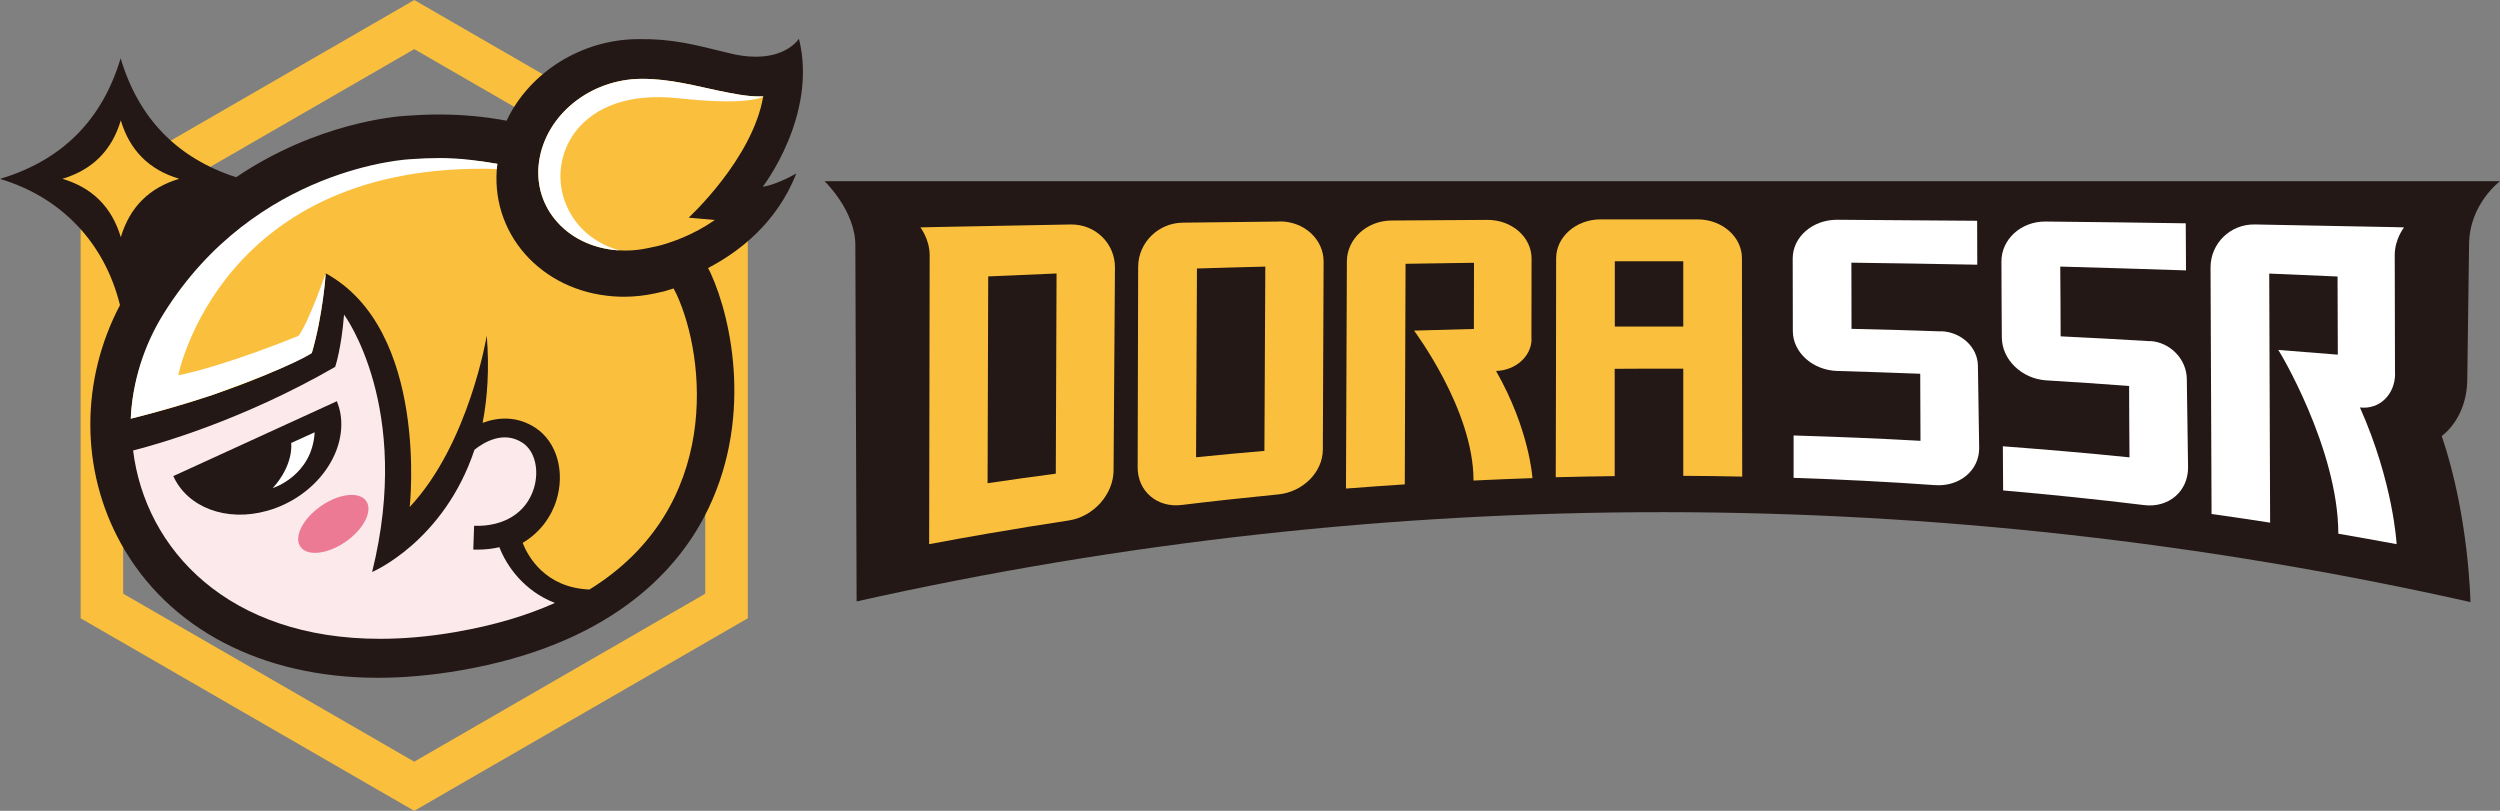
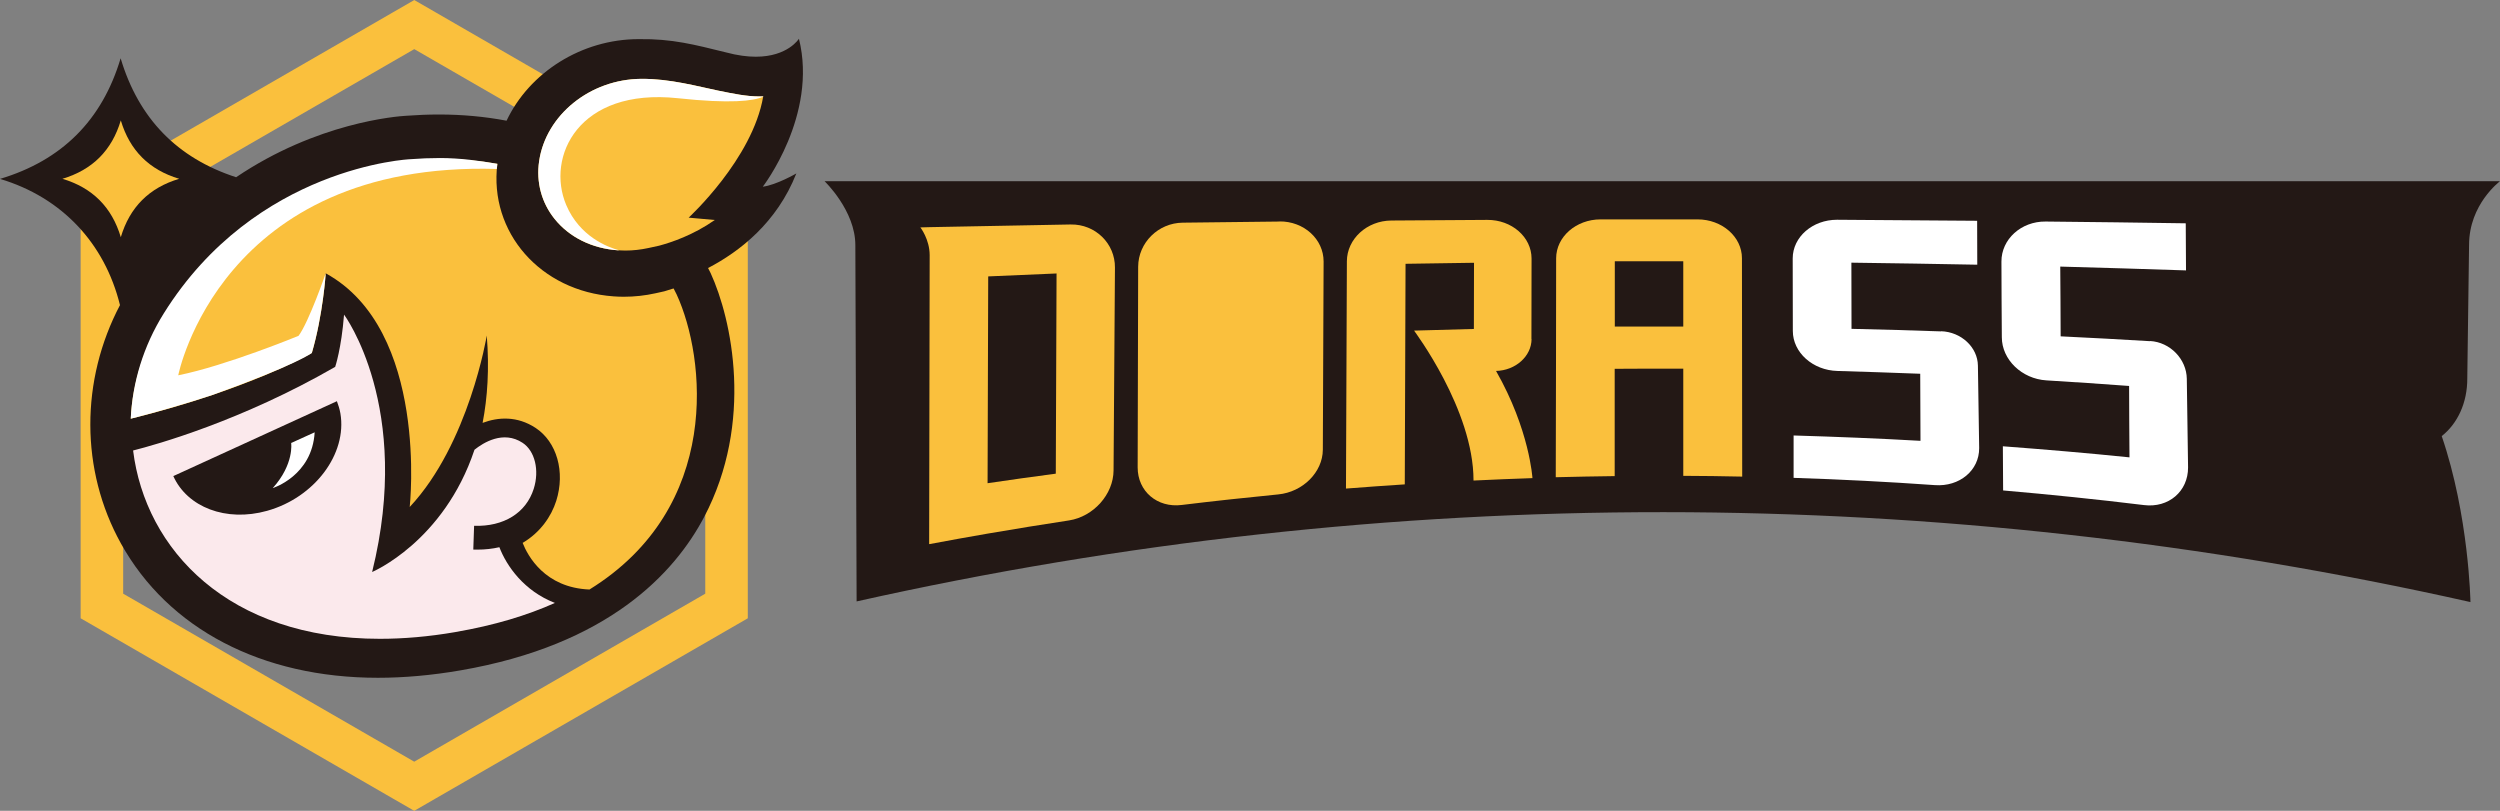
<svg xmlns="http://www.w3.org/2000/svg" id="_图层_1" data-name="图层 1" viewBox="0 0 1919.63 622.59">
  <rect x="0" y="0" width="1919.63" height="622.59" fill="#808080" stroke="none" />
  <path d="M318.06,37.7l223.48,129V455.86l-223.48,129L94.58,455.86V166.74L318.06,37.74M318.06,.05l-16.33,9.42L78.25,138.47l-16.33,9.42V474.75l16.33,9.42,223.48,129,16.33,9.42,16.33-9.42,223.48-129,16.33-9.42V147.89l-16.33-9.42L334.38,9.42,318.06,0V.05Z" style="fill: #fac03d;" />
  <path d="M613.5,29.7s-8.43,13.85-33.18,13.85c-6.47,0-14.04-.95-22.9-3.33-24.18-5.95-41.17-10.52-66.97-10.18-43.89,0-84.01,25.65-101.48,62.64-16.57-3.14-33.89-4.76-51.88-4.76-8.14,0-16.57,.34-24.94,.95-7.62,.42-68.64,5.19-130.85,47.22-45.27-14.71-74.87-45.12-88.67-91.34C78.44,92.29,47.55,123.14,0,137.37c47.55,14.18,80.44,49.5,92.1,96.81,0,0,.05,0,.1-.05-30.51,57.88-30.61,126.8,.67,183.21,36.32,65.54,108.24,103.1,197.3,103.1,20.18,0,41.46-1.91,63.21-5.66,113.81-19.56,164.65-74.83,187.26-117.72,38.41-72.92,21.23-152.03,5.05-187.3-.62-1.33-1.33-2.62-2-3.95,24.28-12.66,52.88-34.84,67.78-72.63,0,0-15.23,8.85-25.75,10.18,0,0,42.37-54.88,27.75-113.62l.05-.05h0Z" style="fill: #231815;" />
  <path d="M349.76,485.32c-20.66,3.57-40.03,5.19-58.12,5.19-116.33,0-180.02-68.54-189.44-144.6,17.71-4.47,83.35-22.8,155.17-64.21,0,0,4.76-13.95,6.81-40.12,0,0,52.93,71.02,21.56,197.63,0,0,55.02-23.18,78.59-93.87,6.76-5.42,22.14-15.09,36.93-5.33,9.47,6.19,13.09,21.09,8.57,35.32-5.9,18.56-22.99,29.13-45.79,28.42l-.62,18.23c1.05,0,2.04,.05,3.04,.05,6.14,0,11.75-.66,16.99-1.86,5.52,14.37,18.85,33.6,42.65,42.79-21.37,9.57-46.6,17.23-76.25,22.32l-.1,.05h0Z" style="fill: #fbe9ec;" />
  <path d="M519.64,226.28c22.09,48.08,35.22,163.17-67.02,226.38-34.32-1.38-47.41-25.89-51.31-35.8,13.56-8,21.99-20.28,25.8-32.27,7.04-22.27,.47-45.31-15.94-56.07-14.04-9.19-28.56-8.33-40.6-3.81,3.76-19.42,5.24-41.6,3.19-67.07,0,0-13.56,83.01-59.17,131.66,0,0,15.06-135.88-64.48-179.43,0,0-2.04,31.8-10.66,61.16,0,0-47.84,27.99-139.04,50.46,1.28-27.85,10.31-55.04,25.92-80.03,70.64-113.19,189.16-118.52,189.16-118.52,7.85-.62,15.52-.9,22.99-.9,15.37,0,29.8,1.38,43.41,3.76-6.52,52.5,33.03,97.82,89.35,101.77,2.57,.19,5.14,.29,7.71,.29,8.28,0,16.47-.91,24.37-2.67,7.9-1.76,5.42-1,13.9-3.71,.81,1.62,1.71,3.24,2.48,4.9l-.05-.1h0Z" style="fill: #fac03d;" />
  <path d="M528.73,167.12l20.13,1.81c-16.61,11.66-33.6,17.28-42.69,19.71l-8.28,1.81c-5.9,1.28-11.85,1.95-17.75,1.95-1.86,0-3.71-.05-5.57-.19-20.04-1.38-37.37-9.95-48.74-24.13-10.05-12.47-14.23-28.18-11.85-44.31,5.24-35.46,39.18-62.88,78.25-63.21,22.42-.19,43.7,5.86,59.69,9.14,10.99,2.24,21.23,4.38,30.94,4.38,1.1,0,2.14,0,3.19-.05-8.19,48.08-57.26,93.1-57.26,93.1h-.05Z" style="fill: #fac03d;" />
  <path d="M551.91,69.68c-15.99-3.24-37.27-9.33-59.69-9.14-39.13,.34-73.07,27.75-78.25,63.21-2.38,16.09,1.86,31.85,11.85,44.31,11.38,14.14,28.7,22.71,48.74,24.13h.81c-8.61-2.33-30.27-10.42-40.6-34.8-15.61-36.84,9.19-90.15,85.77-81.97,40.36,4.33,57.97,2.14,65.45-1.14,0-.1,0-.19,.05-.29-1.05,0-2.09,.05-3.19,.05-9.71,0-19.94-2.14-30.94-4.38h0Z" style="fill: #fff;" />
-   <path d="M281.19,384.71c5.26,7.55-1.79,21.54-15.73,31.23-13.94,9.7-29.5,11.44-34.76,3.89-5.26-7.55,1.79-21.54,15.73-31.24,13.94-9.7,29.5-11.44,34.76-3.88Z" style="fill: #ed7a95;" />
  <path d="M261.37,317.39c5.33,31.13-19.85,64.64-56.22,74.83-31.7,8.9-61.4-2.9-72.07-26.66l125.61-57.5c1.14,2.95,2.09,6.05,2.67,9.28v.05h0Z" style="fill: #231815;" />
  <path d="M223.57,340.14s2.48,16.18-14.14,34.65c0,0,30.27-9.42,32.18-42.84l-18.04,8.19h0Z" style="fill: #fff;" />
  <path d="M92.76,182.13c-6.86-23.04-21.8-37.98-44.84-44.84,23.04-6.86,37.98-21.8,44.84-44.84,6.86,23.04,21.8,37.98,44.84,44.84-23.04,6.86-37.98,21.8-44.84,44.84Z" style="fill: #fac03d;" />
  <path d="M250.1,209.88s-12.95,37.41-20.85,47.98c0,0-55.64,22.94-92.39,30.32,0,0,32.33-164.72,244.61-158.44,.1-1.52,.22-2.42,.41-3.94-13.61-2.38-28.68-4.45-44.06-4.45-7.47,0-15.09,.29-22.99,.91,0,0-118.52,5.33-189.16,118.52-15.61,25.04-23.99,52.88-25.28,80.73,2.85-.71,31.26-7.82,63.25-18.39,64.39-23.14,75.78-32.06,75.78-32.06,8.61-29.37,10.66-61.16,10.66-61.16" style="fill: #fff;" />
  <path d="M1874.97,334.78c12.02-9.48,19.64-25.51,19.54-44.27,0,0,1.37-101.05,1.37-102.42,0-31.37,23.75-48.87,23.75-48.97H633.13s23.75,22.67,23.65,49.25c0,0,.97,273.54,.97,273.43,409.09-91.56,830.2-91.37,1239.19,.5,0,0-1.07-66.07-22.09-127.54h.11Z" style="fill: #231815;" />
  <path d="M822.23,172.36c-32.64,.59-65.38,1.17-98.02,1.86-3.42,0-6.94,.1-10.36,.2-2.35,0-4.79,.1-7.14,.2,0,0,7.14,9.09,7.14,21.4v.49c-.1,73.79-.3,147.57-.4,221.26h.4c14.76-2.74,29.51-5.49,44.36-8.01,20.91-3.63,41.83-6.95,62.74-10.17,18.67-2.94,34.02-19.95,34.1-38.42,.39-51.89,.69-103.87,1.07-155.77,.1-18.47-15.05-33.32-33.92-33.03h.02Z" style="fill: #fac03d;" />
  <path d="M810.6,363.72c-17.49,2.35-34.89,4.69-52.29,7.32,.2-52.96,.29-105.83,.49-158.8,17.49-.79,34.99-1.46,52.48-2.25-.2,51.21-.39,102.42-.59,153.64l-.1,.1h.01Z" style="fill: #231815;" />
  <path d="M982.61,170.11c-24.82,.29-49.64,.59-74.47,.87-18.77,.2-34.1,15.35-34.2,33.82-.1,51.4-.3,102.81-.39,154.11,0,18.38,15.05,31.18,33.82,28.83,24.73-3.03,49.45-5.66,74.17-8.11,18.87-1.85,34.1-17.1,34.2-34.29l.59-144.54c0-17.2-15.15-30.98-33.92-30.78l.2,.1h0Z" style="fill: #fac03d;" />
-   <path d="M970.88,346.22c-17.49,1.46-34.99,3.13-52.48,4.89,.2-48.28,.49-96.66,.69-144.94,17.49-.49,34.99-1.07,52.48-1.46-.2,47.21-.39,94.31-.69,141.51Z" style="fill: #231815;" />
  <path d="M1303.46,168.45h-74.47c-18.77,0-34.1,13.39-34.1,29.9,0,55.99-.2,112.1-.3,168.09,15.05-.38,30.1-.68,45.25-.86v-82.39c17.59-.1,35.09-.2,52.67-.1v82.28c15.05,0,30.2,.3,45.25,.59,0-55.89-.1-111.8-.2-167.7,0-16.42-15.25-29.81-34.1-29.81h-.01Z" style="fill: #fac03d;" />
  <rect x="1239.93" y="200.61" width="52.57" height="50.14" style="fill: #231815;" />
  <path d="M1490.5,254.46c-22.96-.79-45.83-1.46-68.81-1.96,0-16.91,0-33.92-.1-50.81,32.26,.39,64.4,.97,96.66,1.56,0-11.24,0-22.47-.1-33.72-35.86-.3-71.73-.59-107.6-.79-18.77,0-34.02,13.19-34.02,29.71,0,18.57,0,37.14,.1,55.7,0,16.52,15.35,30.2,34.2,30.69,21.2,.59,42.41,1.37,63.62,2.15,0,17.21,.1,34.3,.2,51.5-32.44-1.86-64.99-3.13-97.43-4.11v32.54c36.16,1.17,72.41,3.02,108.48,5.58,18.86,1.37,34.1-11.24,34.01-28.45-.3-21.11-.59-42.22-.97-63.33-.2-14.08-12.8-25.89-28.34-26.39l.1,.1h-.01Z" style="fill: #fff;" />
  <path d="M1650.98,261.98c-22.87-1.37-45.83-2.63-68.71-3.72,0-17.88-.2-35.68-.3-53.56,32.26,.87,64.4,1.86,96.56,2.93,0-12.02-.1-24.13-.2-36.16-35.86-.59-71.73-.97-107.6-1.36-18.77-.2-34.02,13.59-33.92,30.78,0,19.34,.2,38.7,.3,58.05,0,17.21,15.35,31.96,34.2,33.13,21.2,1.27,42.32,2.73,63.53,4.29,0,18.28,.2,36.55,.29,54.83-32.35-3.32-64.79-6.05-97.23-8.51,0,11.34,.1,22.58,.2,33.91,36.16,3.14,72.23,6.85,108.19,11.24,18.77,2.34,33.92-10.47,33.82-28.94-.3-22.66-.69-45.34-.97-68.01-.2-15.15-12.8-28.15-28.24-29.03l.1,.1v.02Z" style="fill: #fff;" />
  <path d="M1175.91,260.32c0-20.62,0-41.14,.1-61.77,0-16.51-15.15-29.81-34.02-29.71-24.53,.1-49.05,.3-73.59,.49-18.77,.1-34.1,14.08-34.2,31.27-.2,58.15-.49,116.39-.69,174.55,15.05-1.18,30.1-2.26,45.15-3.22,.2-56.49,.4-112.88,.59-169.37,17.49-.29,34.99-.59,52.57-.79,0,16.91,0,33.92-.1,50.82-15.35,.39-30.59,.79-45.93,1.27,0,.2,45.73,60.6,45.65,115.13,15.05-.7,30.1-1.37,45.25-1.86,0,0-2.15-37.05-27.95-82.29,15.05-.39,27.17-11.33,27.27-24.43l-.1-.1h-.01Z" style="fill: #fac03d;" />
-   <path d="M1839,286.8c0-30.4-.1-60.78-.2-91.18,.1-12.12,7.14-21.01,7.14-21.01-2.35,0-4.79-.1-7.14-.2-3.42,0-6.94-.1-10.36-.2-32.35-.69-64.69-1.27-97.15-1.86-18.77-.3-33.92,14.56-33.92,33.03,.3,63.13,.59,126.17,.79,189.3,14.95,2.06,29.91,4.29,44.96,6.65-.2-63.73-.49-127.44-.69-191.26,17.49,.69,34.99,1.46,52.47,2.25,0,20.04,.1,40.07,.2,60.01-15.25-1.27-30.49-2.45-45.73-3.62,0-.59,46.03,75.45,46.12,141.11,14.95,2.54,29.81,5.28,44.76,8.01,0,.21-2.25-46.7-28.15-104.95,14.95,1.76,26.98-9.87,26.98-26.09h-.09Z" style="fill: #fff;" />
</svg>